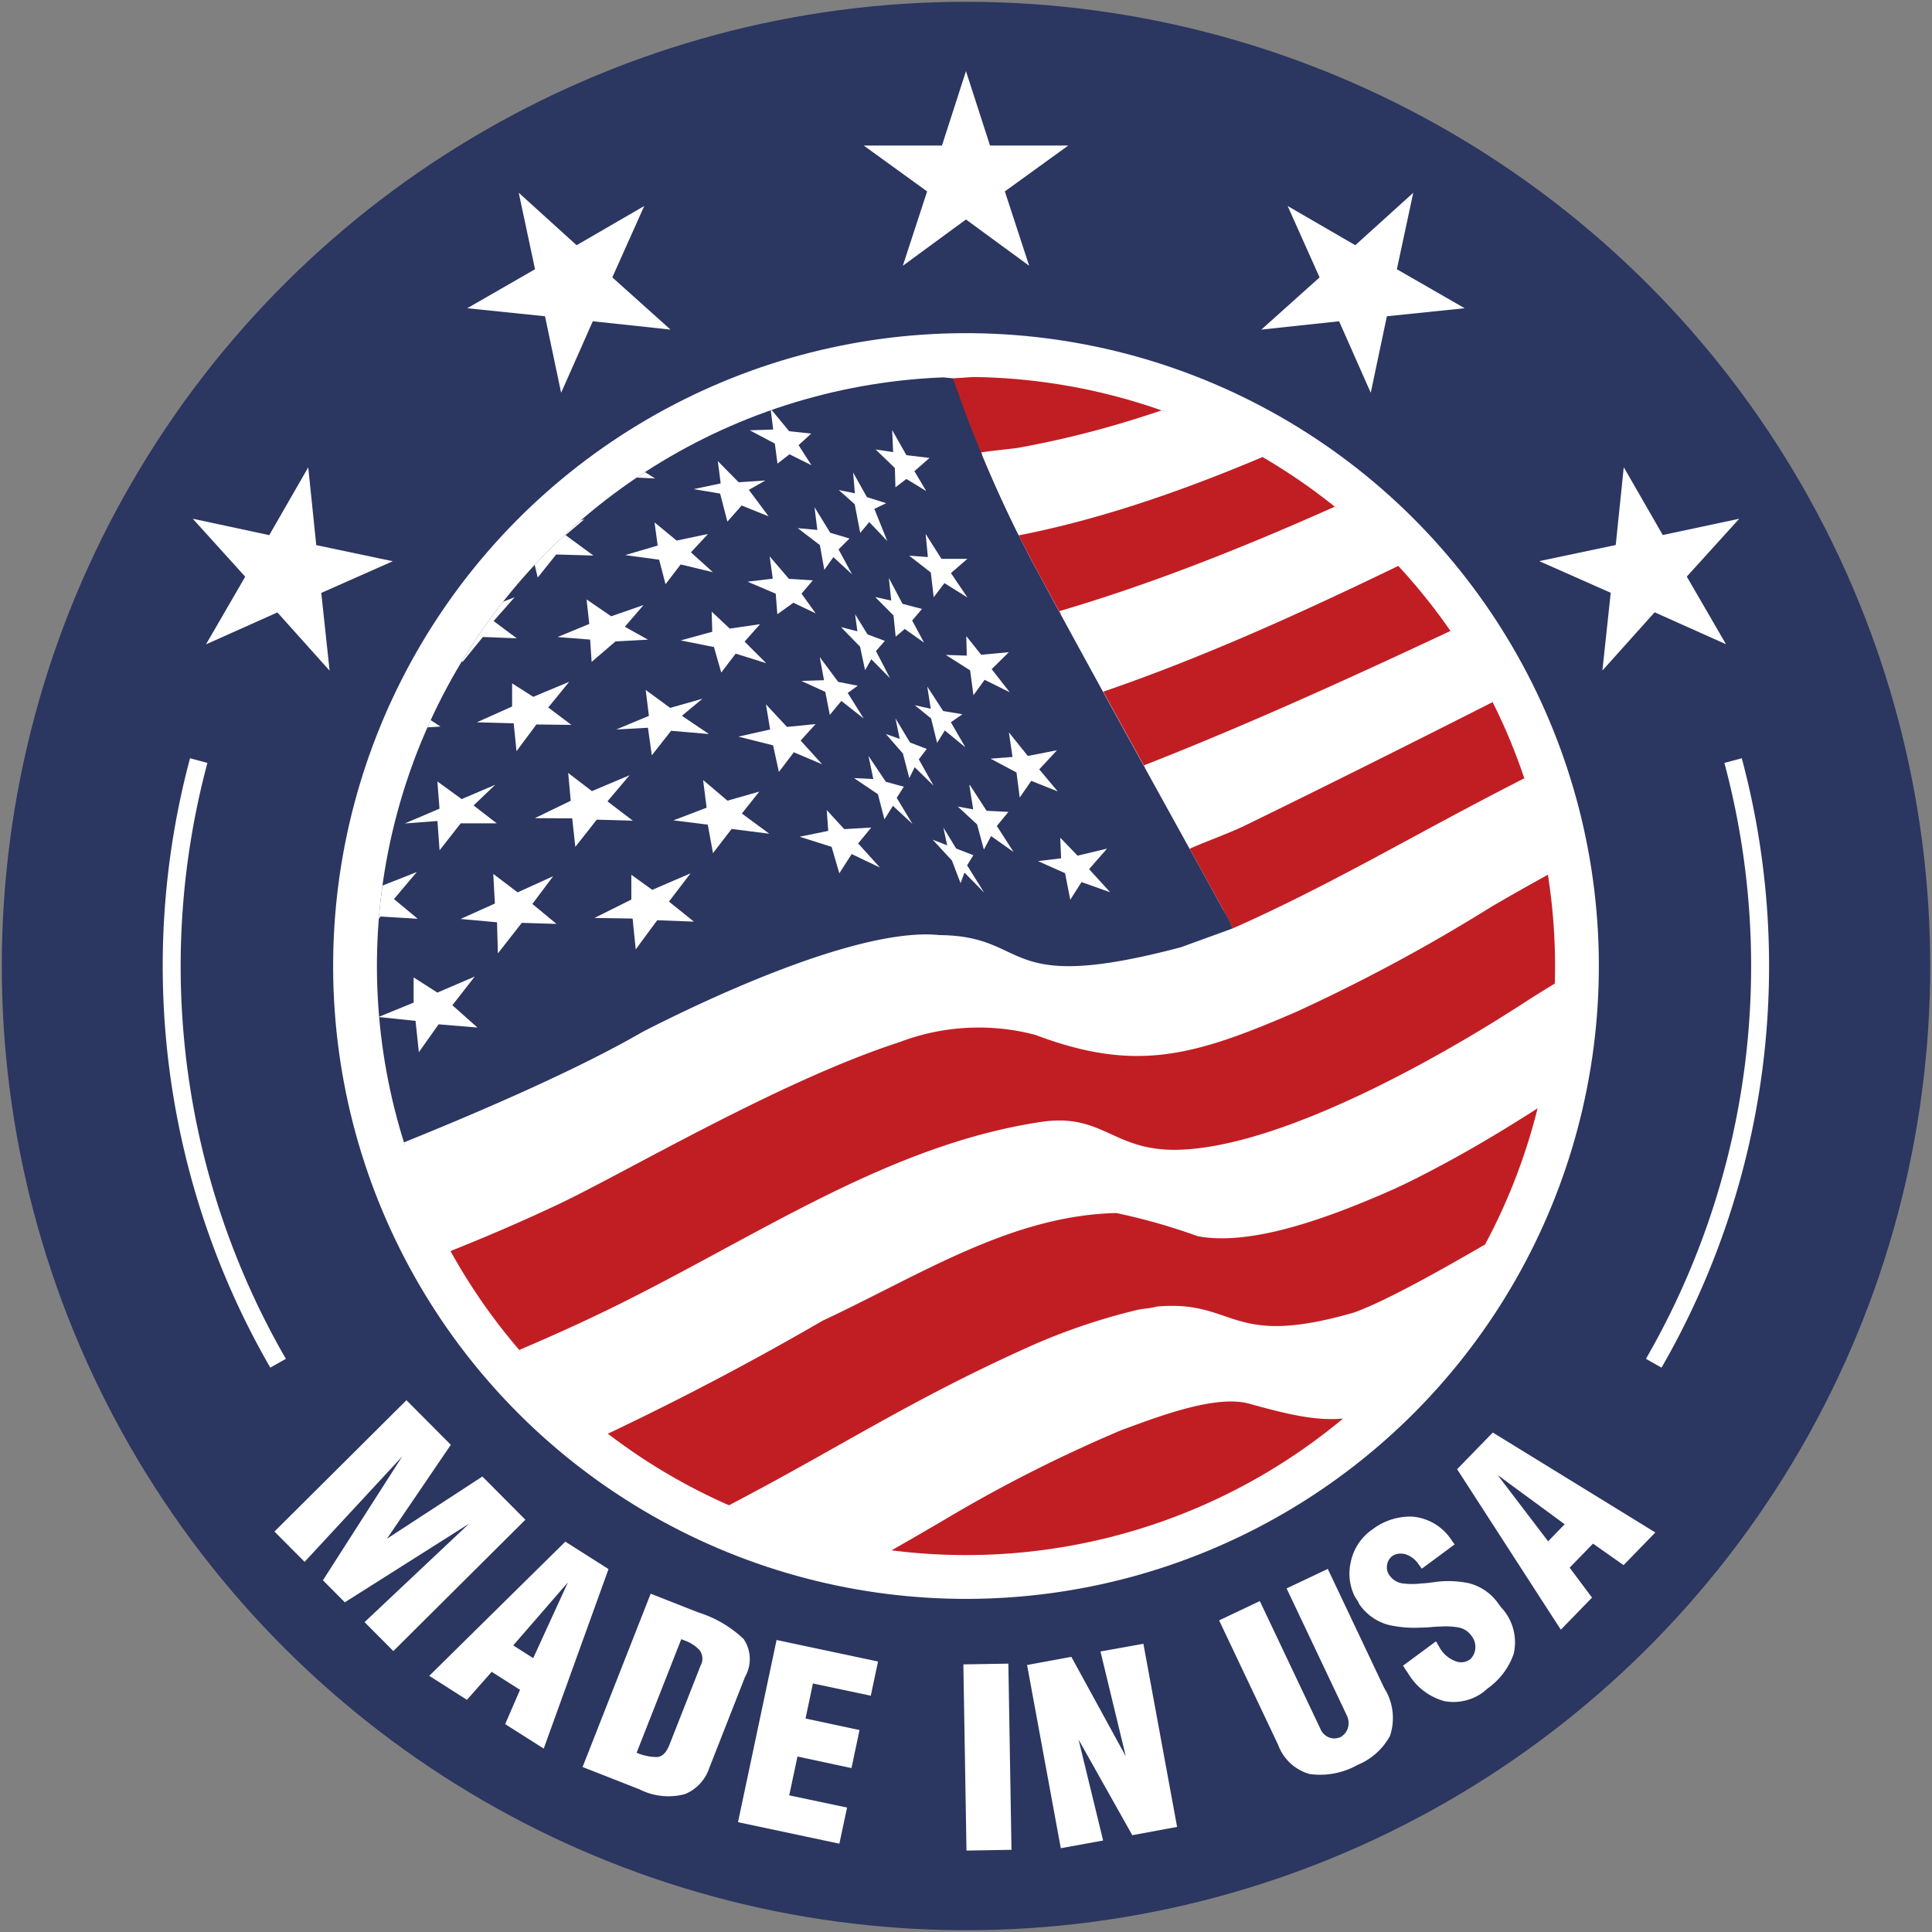
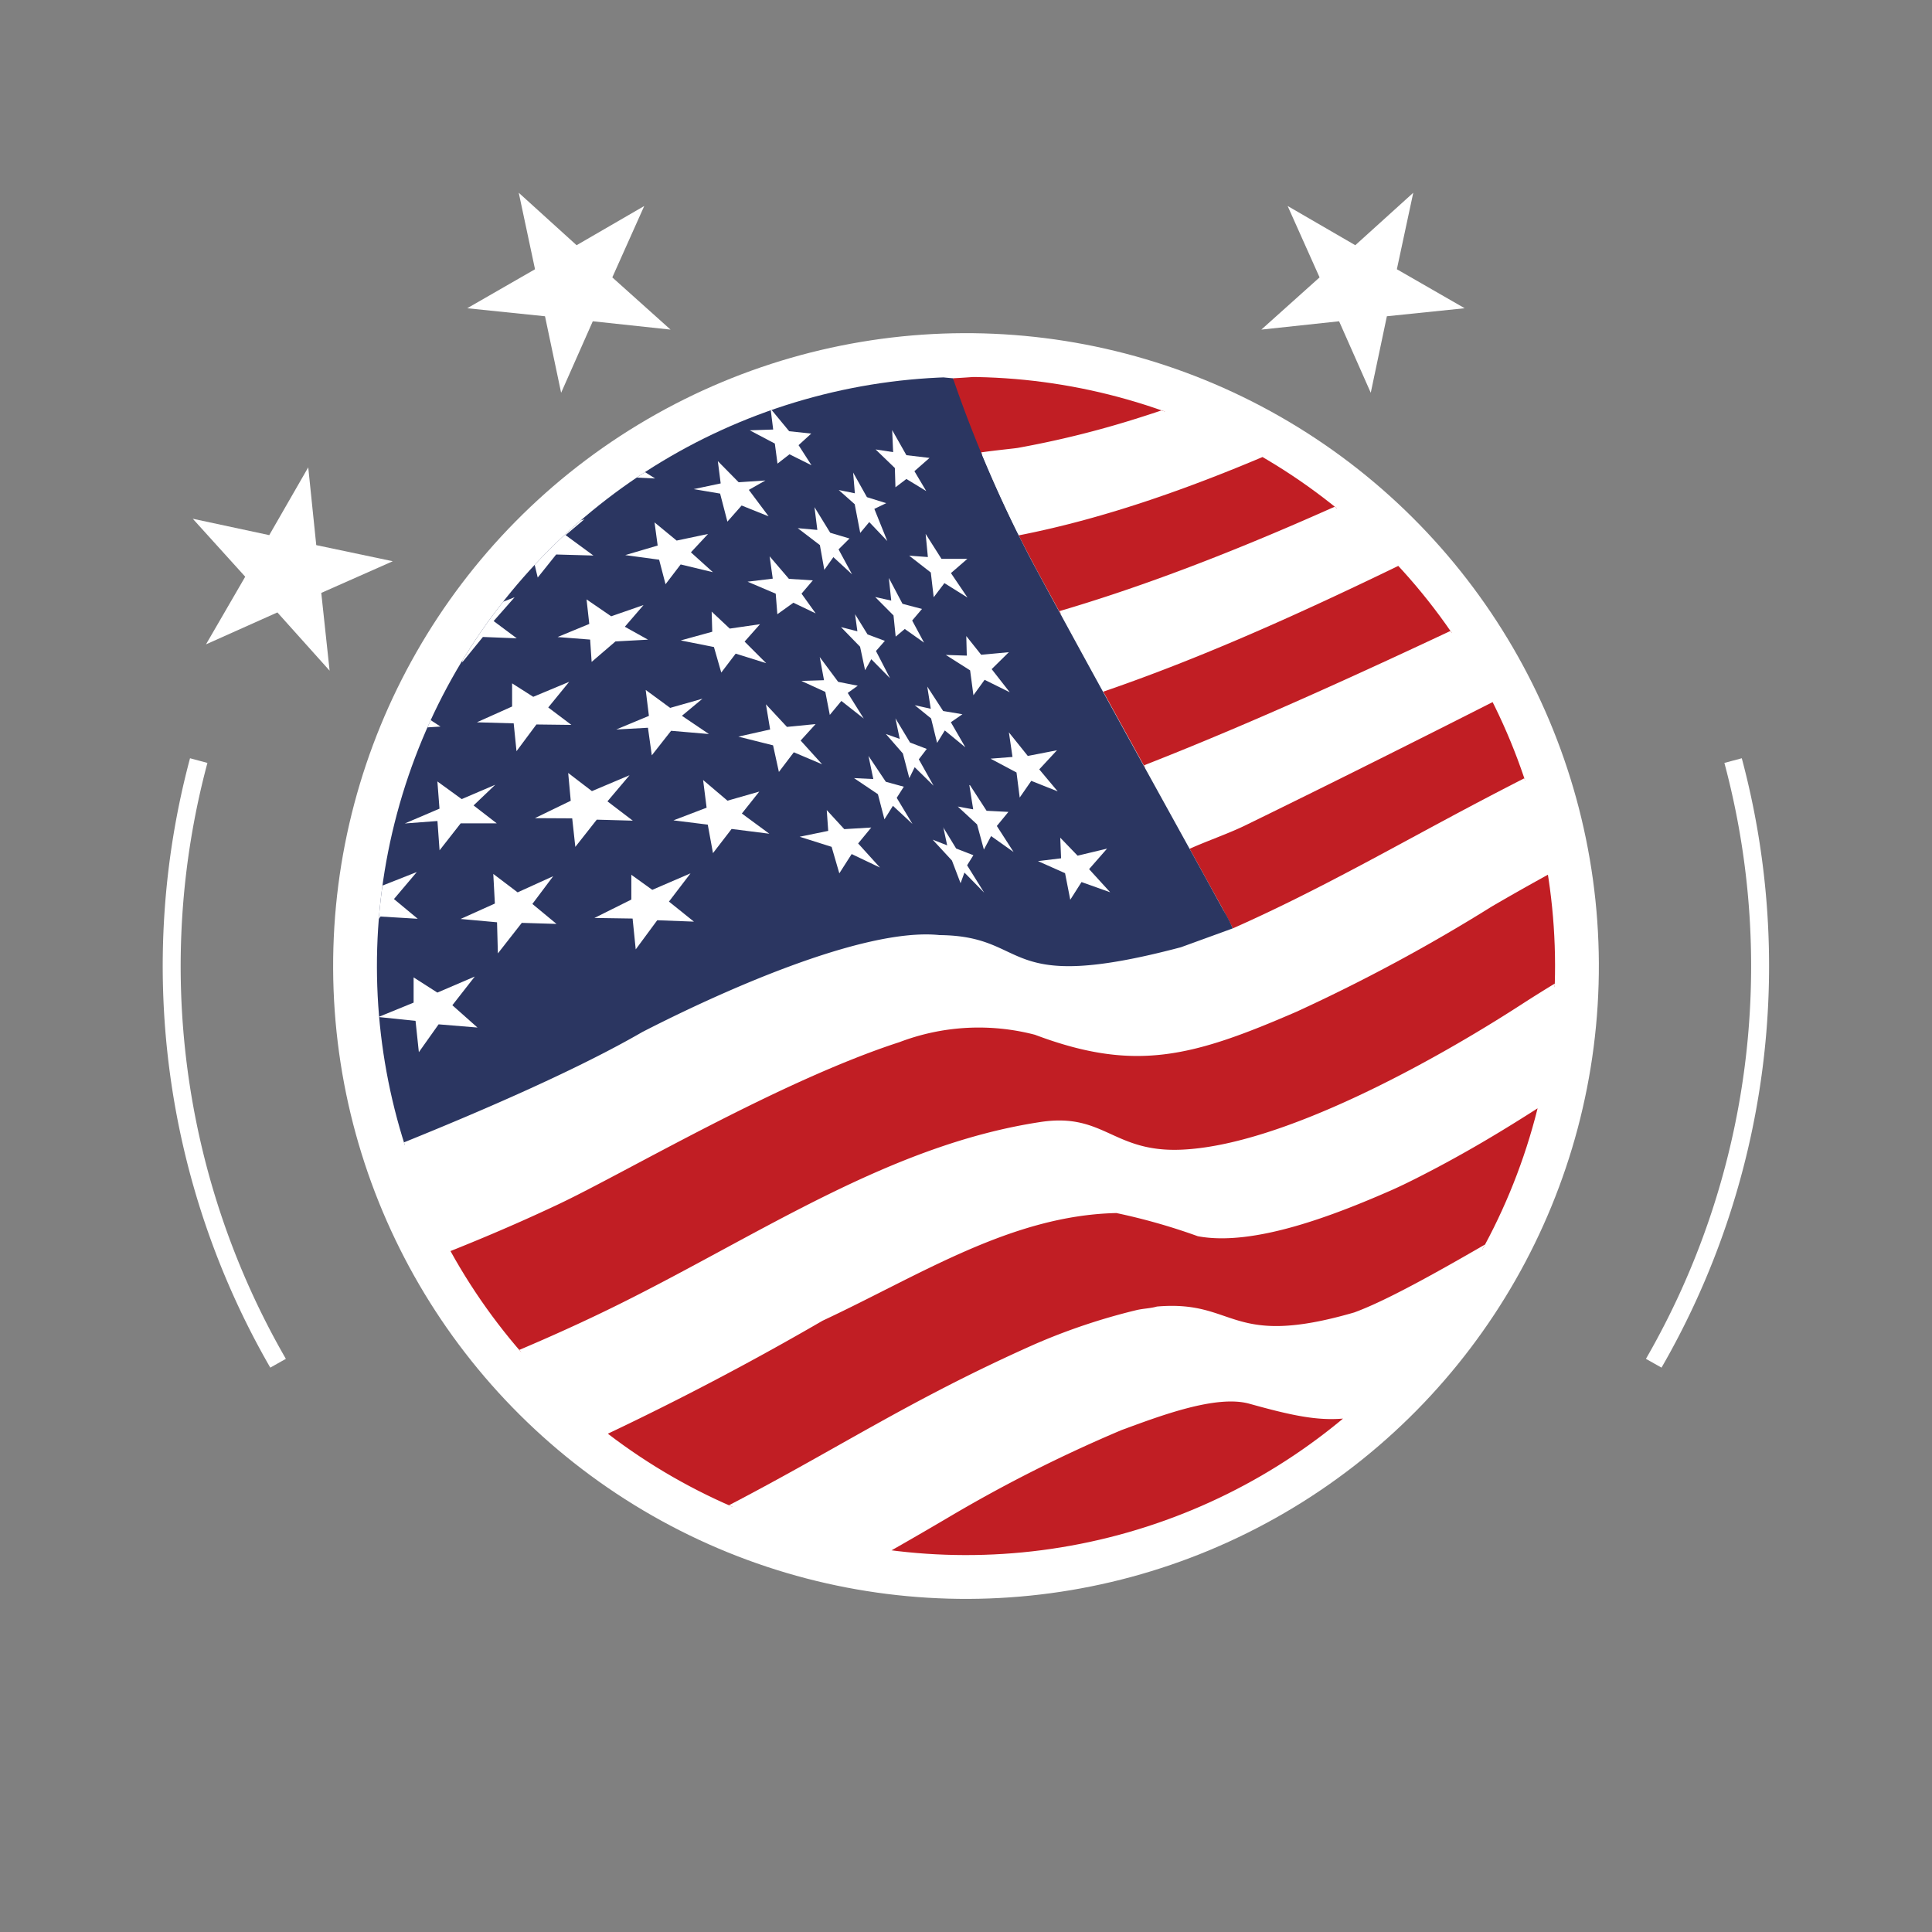
<svg xmlns="http://www.w3.org/2000/svg" width="50.093" height="50.093" viewBox="0 0 50.093 50.093">
  <rect x="0" y="0" width="50.093" height="50.093" fill="#808080" stroke="none" />
  <defs>
    <style>.a,.c{fill:#fff;}.b,.f{fill:#2b3661;}.c,.e,.f{fill-rule:evenodd;}.d{clip-path:url(#a);}.e{fill:#c11e24;}</style>
    <clipPath id="a">
      <circle class="a" cx="15.273" cy="15.273" r="15.273" transform="translate(1633.467 913.712) rotate(-45)" />
    </clipPath>
  </defs>
  <g transform="translate(-1630.02 -888.665)">
-     <circle class="b" cx="25" cy="25" r="25" transform="translate(1630.02 938.665) rotate(-89.893)" />
    <path class="c" d="M1637.028,924.125a20.84,20.84,0,0,1-2.081-15.8l.451.121a20.367,20.367,0,0,0,2.034,15.451Z" />
    <path class="c" d="M1673.1,924.125a20.842,20.842,0,0,0,2.081-15.8l-.451.121a20.367,20.367,0,0,1-2.034,15.451Z" />
    <circle class="a" cx="16.409" cy="16.409" r="16.409" transform="translate(1638.582 897.379) rotate(-0.264)" />
-     <circle class="a" cx="15.273" cy="15.273" r="15.273" transform="translate(1633.467 913.712) rotate(-45)" />
    <g class="d">
      <path class="e" d="M1661.075,920.717a15.853,15.853,0,0,0-2.109-.6c-2.724.06-5.072,1.6-7.617,2.791a76.221,76.221,0,0,1-8.427,4.216c-.754.319-1.544.635-2.3.953-.387.163-.753.314-1.144.474-.328.134-.738.33-1.084.439l1.423,2.9a11.541,11.541,0,0,0,1.1-.454c2.244-.921,5.615-2.436,7.671-3.489,3.077-1.576,4.921-2.859,8.257-4.347a16.1,16.1,0,0,1,2.678-.9c.185-.041.348-.041.52-.09,2.071-.178,1.856,1.1,5.116.153,2.274-.83,8.375-4.958,16.914-9.526,4.908-2.626,10.317-3.654,12.535-4.617a2.547,2.547,0,0,1-1.192-1.47c-.055-.133-.109-.26-.16-.384a88.767,88.767,0,0,0-23.314,10.6c-.976.627-1.933,1.2-3.008,1.752-.279.144-.576.291-.822.4-1.471.646-3.581,1.474-5.034,1.2Zm8.593,2.835c4.722-2.741,7.966-5.287,12.024-7.486a85.72,85.72,0,0,1,14.95-5.926,15.214,15.214,0,0,1,1.495,1.943c-8.923,2.681-15.521,6.435-23.019,11.313-.934.553-1.809,1.153-2.734,1.731-1.921,1.2-5.566,3.267-7.511,3.051-1.044-.116-.974-.747-2.84-.214a25.86,25.86,0,0,0-5.521,2.587c-3.071,1.792-5.8,3.481-9,5.029-.376.182-4.036,1.912-4.8,2.218l-1.51-3.075c.5-.191,2.5-1.085,3.719-1.635a109.159,109.159,0,0,0,9.691-5.081,37.16,37.16,0,0,1,4.487-2.263c.993-.365,2.453-.923,3.315-.683,2.191.611,2.621.554,5.074-.42a19.63,19.63,0,0,0,2.178-1.089Zm-12.624-5.735c-3.908.585-7.267,2.9-10.944,4.725-2.7,1.34-5.233,2.225-7.929,3.327a11.693,11.693,0,0,1-1.1.423l-1.424-2.9c.7-.214,1.523-.557,2.2-.816,2.346-.9,4.266-1.562,6.633-2.678,1.748-.824,5.74-3.2,8.863-4.213a5.776,5.776,0,0,1,3.51-.191c2.6.98,4.088.572,6.79-.6a44.98,44.98,0,0,0,5.061-2.728c6.79-3.956,14.838-6.974,22.086-9.322a7.947,7.947,0,0,1,1.456,1.785c-6.061,1.506-17.734,6.9-22.741,10.142-2.253,1.457-6.234,3.678-8.862,3.773-1.737.062-1.974-.956-3.593-.723Zm25.8-30.115c-5.063.692-14.192,5.762-18.663,8.1a22.077,22.077,0,0,1-9.451,2.671v.053h0v0l0,.006h0c.178.52.429,1.192.732,1.924.392-.055.855-.1.947-.116a25.039,25.039,0,0,0,3.124-.775c7.513-2.368,16.222-8.235,24.428-10.049-.38-.652-.766-1.273-1.139-1.817Zm2.7,5.731c.093-.024.261-.064.425-.106-.291-.633-.634-1.33-1.005-2.039-10.229,1.773-19.432,9.478-28.531,11.258.343.688.718,1.355,1.083,2.028,7.629-2.245,14.881-6.869,21.987-9.466,1.865-.682,4.11-1.121,5.827-1.613l.214-.062Zm1.244,1.93a19.274,19.274,0,0,1,.526,2.171,63.668,63.668,0,0,0-14.559,5.132c-4.278,2.021-8.747,4.221-13.047,5.9-.356-.647-.727-1.319-1.083-1.967,6.219-2.133,12.206-5.811,18.648-8.483a54.135,54.135,0,0,1,9.515-2.757ZM1662.006,912.8c-.033-.113-.3-.606-.579-1.105-.237-.431-.478-.87-.563-1.022.46-.208,1.024-.4,1.464-.617,2.253-1.1,4.614-2.283,6.86-3.424a73.574,73.574,0,0,1,18.938-6.921,10.312,10.312,0,0,0,.921,1.236q.2.237.385.445c-8.049,2.562-12.992,3.883-21.011,8.1C1666.239,910.647,1664.247,911.8,1662.006,912.8Z" />
      <path class="f" d="M1654.4,912.977c2.4.024,1.515,1.572,6.257.316l1.35-.492a3.346,3.346,0,0,0-.269-.539c-1.184-2.163-3.183-5.745-4.967-9.054a34,34,0,0,1-2.042-4.735c-1.934-.16-3.757-.777-5.66-.681-2.25.114-5.112,1.217-7.415,2-5.027,1.712-10.392,2.986-15.474,4.308l8.141,16.592c2.844-1.015,9.121-3.322,12.369-5.2C1648.617,914.5,1652.407,912.769,1654.4,912.977Z" />
      <path class="c" d="M1645.7,901.457l-.051-.493-.935-.072.87-.3-.054-.552.524.409.9-.236-.5.51.551.348-.782-.037-.529.427Zm11.232,9.535.6-.073-.022-.535.45.467.764-.183-.466.532.547.6-.743-.265-.292.459-.135-.689-.707-.315Zm-20.882,5.886.649.617-1.017-.15-.563.716-.043-.824-1.051-.171,1-.365.037-.645.552.434,1.065-.348-.63.736Zm5.7-2.148.65.577-1.008-.083-.512.722-.086-.812-.963-.1.913-.373,0-.654.616.394.97-.416-.584.747Zm12.723-4.618.338.553.447.174-.163.261.442.709-.511-.52-.1.276-.224-.588-.5-.541.376.147-.1-.471Zm-7.109,1.929.648.52-.951-.036-.558.756-.081-.8-.99-.015.957-.477v-.643l.543.391.992-.428-.56.733Zm7.789-3.019.1.628-.4-.073.5.463.177.653.187-.35.583.413-.434-.675.3-.365-.566-.029-.431-.665Zm-4.4,1.338.741-.152-.038-.539.454.494.7-.042-.34.413.566.625-.734-.35-.32.5-.2-.687-.829-.262Zm-13.6,3.2.665.541.945-.314-.56.687.618.6-.982-.151-.511.705-.078-.822-.959-.164.942-.328-.08-.756Zm6.666-1.461.63.521-.9-.027-.62.792-.022-.807-.945-.086.889-.4-.041-.768.631.478.922-.419-.54.72Zm12.355-4.451.495.617.756-.147-.459.495.478.571-.685-.273-.3.433-.083-.65-.673-.358.569-.045-.094-.643Zm-3.391,1.61.169.651.22-.351.506.47-.408-.677.184-.288-.466-.128-.45-.671.125.6-.5-.024.624.42Zm-18.192,4.708.652.563-1.025-.134-.544.671-.057-.8-1.026-.132.965-.326-.02-.789.653.6,1.011-.324-.609.671Zm13.659-5.077.632.536.825-.236-.452.569.712.524-.978-.124-.483.627-.135-.739-.89-.111.86-.328-.091-.718Zm-8.015,3.087.616.511-.965-.058-.519.717-.073-.818-.967-.094.906-.354-.037-.75.673.523.958-.378-.592.7Zm12.754-4.28.359.127-.111-.533.378.627.434.166-.206.27.383.684-.49-.48-.139.283-.167-.639-.441-.505Zm1.173-.4.155.631.2-.323.533.438-.376-.651.3-.207-.5-.084-.412-.634.091.576-.415-.093.427.347Zm-8.391,2.147.656.5-.934-.026-.556.706-.081-.74-.968-.005.93-.451-.066-.721.615.471.976-.412-.572.676Zm-8.386,1.718-.652.533.624.551-.968-.121-.533.666-.064-.752-.876-.073.923-.3-.052-.739.665.535.933-.3Zm12.83-2.482-.151-.689-.9-.226.824-.185-.109-.653.545.586.743-.073-.388.427.557.615-.734-.311-.386.509Zm-8.862.242.638.463.87-.372-.562.536.6.464-.934,0-.548.7-.055-.76-.847.064.9-.384-.055-.713Zm13.721-3.764.386.485.718-.067-.446.439.469.6-.652-.323-.29.4-.086-.645-.63-.4.544.018-.013-.5Zm-3.655,1.45.116.594.3-.362.58.456-.415-.664.26-.187-.508-.1-.478-.643.111.6-.587.019.624.286Zm-19.223,3.725.549.458,1.032-.3-.6.637.6.554-.986-.113-.534.619-.042-.774-1.013-.129.985-.32.01-.634Zm15.224-2.719-.5.636-.1-.715-.822.045.847-.353-.083-.672.634.465.838-.238-.533.443.7.473-.979-.084Zm-10.53,1.888.905-.307.022-.628.6.41.948-.321-.593.634.607.565-.966-.1-.505.629-.051-.738-.966-.148Zm15.3-4.911.324.524.449.167-.231.263.364.705-.485-.492-.161.285-.13-.609-.495-.509.425.109-.06-.443Zm-9.8,2.8.908-.407,0-.6.548.349.932-.389-.543.665.6.452-.907-.011-.516.693-.073-.722-.949-.027Zm10.851-2.217.238-.2.5.354-.308-.573.254-.3-.505-.134-.354-.67.062.587-.416-.093.475.478.056.546Zm-4.773-.654.473.444.785-.114-.4.451.56.56-.791-.248-.374.491-.19-.662-.861-.171.817-.225-.015-.526Zm-14.072,3.666.655.532.9-.268-.552.628.539.455-.9-.047-.592.526v-.638l-.95-.161.954-.313-.06-.714Zm5.526-1.821.6.488.884-.344-.521.632.556.363-.863.055-.641.588.018-.637-.894-.1.893-.328-.033-.72Zm14.582-2.576-.275.362-.075-.641-.561-.437.485.036-.058-.6.41.646.673,0-.427.37.429.634-.6-.375Zm-7.8.567-.483.56.6.335-.843.046-.618.531-.039-.579-.844-.066.822-.34-.071-.636.639.438.832-.289Zm3.891-.061.574.275-.367-.512.293-.344-.62-.04-.5-.584.081.579-.653.079.73.311.042.533.418-.3Zm-19.76,3.3.647.583,1.006-.288-.61.625.586.545-.964-.139-.551.651-.047-.777-1.049-.123,1.035-.31-.053-.767Zm5.59-1.638.654.508.945-.278-.586.608.581.525-.922-.126-.519.634-.066-.732-.931-.136.89-.291-.046-.712Zm15.687-2.4-.484-.446-.235.33-.115-.642-.574-.439.508.046-.074-.591.408.664.5.149-.284.282.35.647Zm-8.691,1.659-.88-.035-.533.655-.066-.688-.944-.041.9-.376-.064-.663.59.45.939-.367-.544.618.6.447Zm8.719-4.3.045.54-.418-.085.414.368.143.744.234-.281.468.492-.336-.834.308-.148-.5-.156-.359-.64ZM1648.5,903.5l-.832-.2-.392.513-.166-.636-.879-.119.841-.248-.081-.6.573.471.814-.171-.444.476.566.511Zm-15.445,2.019.643.514.935-.282-.646.5.63.674-.916-.139-.565.608-.083-.863-.874-.037.937-.29-.061-.684Zm5.463-1.623.609.456.87-.28-.588.466.647.608-.887-.087-.59.632-.06-.818-.787-.038.839-.279-.053-.66Zm14.633-4.082.37.653.6.071-.392.344.306.515-.514-.313-.284.216-.015-.5-.5-.482.455.07-.025-.575Zm-8.709,3.226-.48.6-.182-.761-.769.056.813-.334-.071-.584.637.379.785-.27-.49.414.721.529-.964-.027Zm4.249-1.577-.685-.116.7-.148-.074-.578.54.548.693-.046-.429.244.513.686-.7-.281-.369.418-.189-.727Zm-19.148,3.483.644.536.972-.25-.6.6.533.4-.957-.016-.583.5.044-.618-1-.147.964-.308-.018-.7Zm5.574-1.54.6.5.95-.266-.573.588.511.383-.821-.016-.615.469.005-.571-.911-.162.868-.256-.009-.665Zm5.308-1.613.547.444.937-.321-.286.337-.237.255.513.3-.838.076-.561.477-.007-.548-.926-.07.9-.326-.045-.622Zm10.3-1.586.329-.3-.572-.061-.482-.583.067.539-.608.02.651.344.069.52.311-.242.57.284Z" />
      <path class="c" d="M1634.3,920.629l1.324,2.7c.694-.214,1.523-.557,2.2-.815,2.347-.9,4.267-1.564,6.634-2.68,1.747-.823,5.74-3.2,8.862-4.212a5.776,5.776,0,0,1,3.51-.191c2.6.98,4.089.573,6.791-.6a44.837,44.837,0,0,0,5.06-2.729c6.79-3.955,14.838-6.973,22.086-9.322-.354-.36-.787-.8-1.352-1.446-8.049,2.562-12.991,3.883-21.01,8.1-2.183,1.149-4.175,2.307-6.416,3.3l-1.35.491c-4.742,1.256-3.853-.292-6.257-.315-1.992-.209-5.781,1.522-7.709,2.514-3.249,1.879-9.526,4.186-12.37,5.2Zm57.921-16.067a19.611,19.611,0,0,1,1.012,2.139,88.755,88.755,0,0,0-23.313,10.6c-.977.627-1.934,1.2-3.009,1.753-.278.144-.575.291-.822.4-1.471.646-3.581,1.474-5.034,1.2a15.858,15.858,0,0,0-2.109-.6c-2.724.06-5.072,1.6-7.617,2.791a75.935,75.935,0,0,1-8.426,4.215c-.755.32-1.545.636-2.3.954-.388.163-.753.314-1.145.474-.327.134-.738.33-1.083.439l-1.323-2.7c.32-.088.81-.3,1.1-.423,2.7-1.1,5.233-1.988,7.929-3.327,3.678-1.827,7.037-4.141,10.945-4.725,1.619-.233,1.855.785,3.593.723,2.627-.094,6.609-2.316,8.861-3.774,5.007-3.24,16.68-8.635,22.742-10.141Zm2.365,3.992a6.713,6.713,0,0,1,2.037,1.523A85.73,85.73,0,0,0,1681.67,916c-4.057,2.2-7.3,4.745-12.023,7.486a19.725,19.725,0,0,1-2.178,1.089c-2.454.974-2.883,1.031-5.075.42-.862-.24-2.322.318-3.315.683a37.168,37.168,0,0,0-4.487,2.263,108.875,108.875,0,0,1-9.69,5.08c-1.221.551-3.216,1.445-3.719,1.636l-1.392-2.836a11.8,11.8,0,0,0,1.1-.454c2.245-.921,5.616-2.436,7.672-3.489,3.077-1.576,4.92-2.859,8.256-4.347a16.041,16.041,0,0,1,2.678-.9c.186-.041.349-.041.52-.09,2.071-.179,1.857,1.1,5.116.153,2.275-.83,8.376-4.959,16.914-9.526,4.908-2.626,10.317-3.654,12.536-4.617Zm-10.624-19.1c.335.576.666,1.177.976,1.769-10.229,1.772-19.432,9.478-28.531,11.257l.028.056c-.359-.715-.689-1.455-.973-2.142.393-.056.855-.1.948-.116a25.025,25.025,0,0,0,3.123-.775c7.513-2.368,16.223-8.235,24.429-10.049Zm1.981,3.807a19.457,19.457,0,0,1,.766,1.869c.019.057.036.112.054.167a54.165,54.165,0,0,0-9.515,2.758c-6.443,2.672-12.429,6.35-18.648,8.483-.368-.669-.74-1.349-1.109-2.028,7.629-2.247,14.881-6.87,21.987-9.467,1.865-.682,4.11-1.121,5.827-1.613l.214-.062c.093-.024.261-.064.424-.107Zm1.345,4.208a6.033,6.033,0,0,0,.819,2.178,73.559,73.559,0,0,0-18.938,6.921c-2.246,1.141-4.607,2.326-6.861,3.424-.439.214-1,.408-1.464.616h0c-.357-.648-.749-1.357-1.161-2.1,4.3-1.683,8.768-3.883,13.046-5.9A63.665,63.665,0,0,1,1687.286,897.471Z" />
    </g>
-     <path class="c" d="M1637.136,928.375l3.422-3.405,1.151,1.156-1.657,2.436,2.475-1.614,1.115,1.121-3.423,3.405-.747-.75,2.708-2.551-3.219,2.037-.568-.571,2.054-3.209-2.529,2.731-.782-.786Zm4.012,3.74.979.623.642-.726.734.467-.385.889,1,.634,1.68-4.654-1.12-.711-3.527,3.478Zm2.177-.789.52.331.9-1.964-1.417,1.633Zm1.8,3.154,1.766-4.494,1.241.488a3,3,0,0,1,1.17.689.927.927,0,0,1,.037.977l-.935,2.381a1.1,1.1,0,0,1-.626.662,1.652,1.652,0,0,1-1.175-.123l-1.478-.58Zm1.4-.37a1.359,1.359,0,0,0,.513.112q.216,0,.341-.322l.806-2.051a.365.365,0,0,0-.028-.4.949.949,0,0,0-.318-.222l-.077-.031-.078-.03-1.159,2.948Zm2.627,1.8,2.631.558.2-.936-1.5-.317.214-1.007,1.4.3.209-.986-1.4-.3.192-.908,1.5.317.188-.886-2.631-.558-1,4.723Zm5.927.737-.081-4.828,1.167-.019.081,4.827-1.167.02Zm2.445-.063-.874-4.749,1.148-.211,1.411,2.578-.656-2.717,1.113-.2.874,4.748-1.162.215-1.393-2.479.637,2.617-1.1.2Zm4.106-5.906,1.055-.5,1.571,3.314a.4.4,0,0,0,.226.222.36.36,0,0,0,.266,0l.009,0,.01-.005.026-.012a.03.03,0,0,0,.017-.016.384.384,0,0,0,.16-.22.458.458,0,0,0-.041-.342l-1.55-3.269,1.068-.506,1.462,3.086a1.457,1.457,0,0,1,.15,1.245,1.687,1.687,0,0,1-.84.751,1.983,1.983,0,0,1-1.244.236,1.226,1.226,0,0,1-.817-.76l-1.528-3.222Zm4.769,1.18.03.041a.173.173,0,0,1,.025.045l.017.023.017.024a.61.61,0,0,1,.04.06c.013.021.026.041.04.061a1.569,1.569,0,0,0,.9.66,1.3,1.3,0,0,0,1.007-.23l.118-.1a1.844,1.844,0,0,0,.672-.889,1.321,1.321,0,0,0-.326-1.215l-.074-.1a1.333,1.333,0,0,0-.761-.524,2.633,2.633,0,0,0-.792-.041l-.227.029c-.074.01-.146.016-.216.019a1.965,1.965,0,0,1-.472,0,.492.492,0,0,1-.347-.207.336.336,0,0,1-.066-.267.355.355,0,0,1,.118-.223l.009-.006.009-.007c.012-.008.024-.016.037-.023l.047-.021a.45.45,0,0,1,.285.006.654.654,0,0,1,.314.254l.082.111.851-.63-.061-.081a1.347,1.347,0,0,0-1.026-.638,1.608,1.608,0,0,0-1.042.329,1.354,1.354,0,0,0-.566.856,1.329,1.329,0,0,0,.108.889c.014.02.027.04.04.061a.632.632,0,0,0,.04.06l.006.014.006.014a.073.073,0,0,1,.01.019l.005.015a1.332,1.332,0,0,0,.768.55,3.018,3.018,0,0,0,.845.069c.09,0,.177-.005.261-.013s.168-.013.251-.014a1.843,1.843,0,0,1,.455.024.518.518,0,0,1,.329.207.469.469,0,0,1,.108.322.443.443,0,0,1-.1.26.075.075,0,0,1-.022.025l-.026.019-.009.007-.009.006a.394.394,0,0,1-.337.033.794.794,0,0,1-.4-.319c-.008-.011-.017-.026-.027-.043s-.018-.035-.026-.053l-.019-.026a.077.077,0,0,1-.014-.031l-.017-.023-.017-.023-.851.629Zm4.09-.938-2.689-4.161.925-.951,4.215,2.591-.824.847-.792-.558-.606.624.58.776-.809.832Zm-.329-2.292-1.311-1.72,1.74,1.278Z" />
-     <path class="c" d="M1655.066,890.509l.623,1.93,2.028,0-1.643,1.189.63,1.928-1.638-1.2-1.638,1.2.63-1.928-1.643-1.189,2.028,0Z" />
+     <path class="c" d="M1655.066,890.509Z" />
    <path class="c" d="M1666.663,893.663l-.425,1.983,1.758,1.011-2.017.208-.418,1.984-.821-1.854-2.016.216,1.51-1.354-.828-1.851,1.754,1.017Z" />
-     <path class="c" d="M1675.115,902.115l-1.36,1.5,1.017,1.754-1.851-.828-1.354,1.51.216-2.016-1.854-.821,1.984-.418.208-2.017,1.011,1.758Z" />
    <path class="c" d="M1643.47,893.663l1.5,1.36,1.754-1.017-.828,1.851,1.51,1.354-2.016-.216-.821,1.854-.418-1.984-2.017-.208,1.758-1.011Z" />
    <path class="c" d="M1635.018,902.115l1.983.425,1.011-1.758.208,2.017,1.984.418-1.854.821.216,2.016-1.354-1.51-1.851.828,1.017-1.754Z" />
  </g>
</svg>